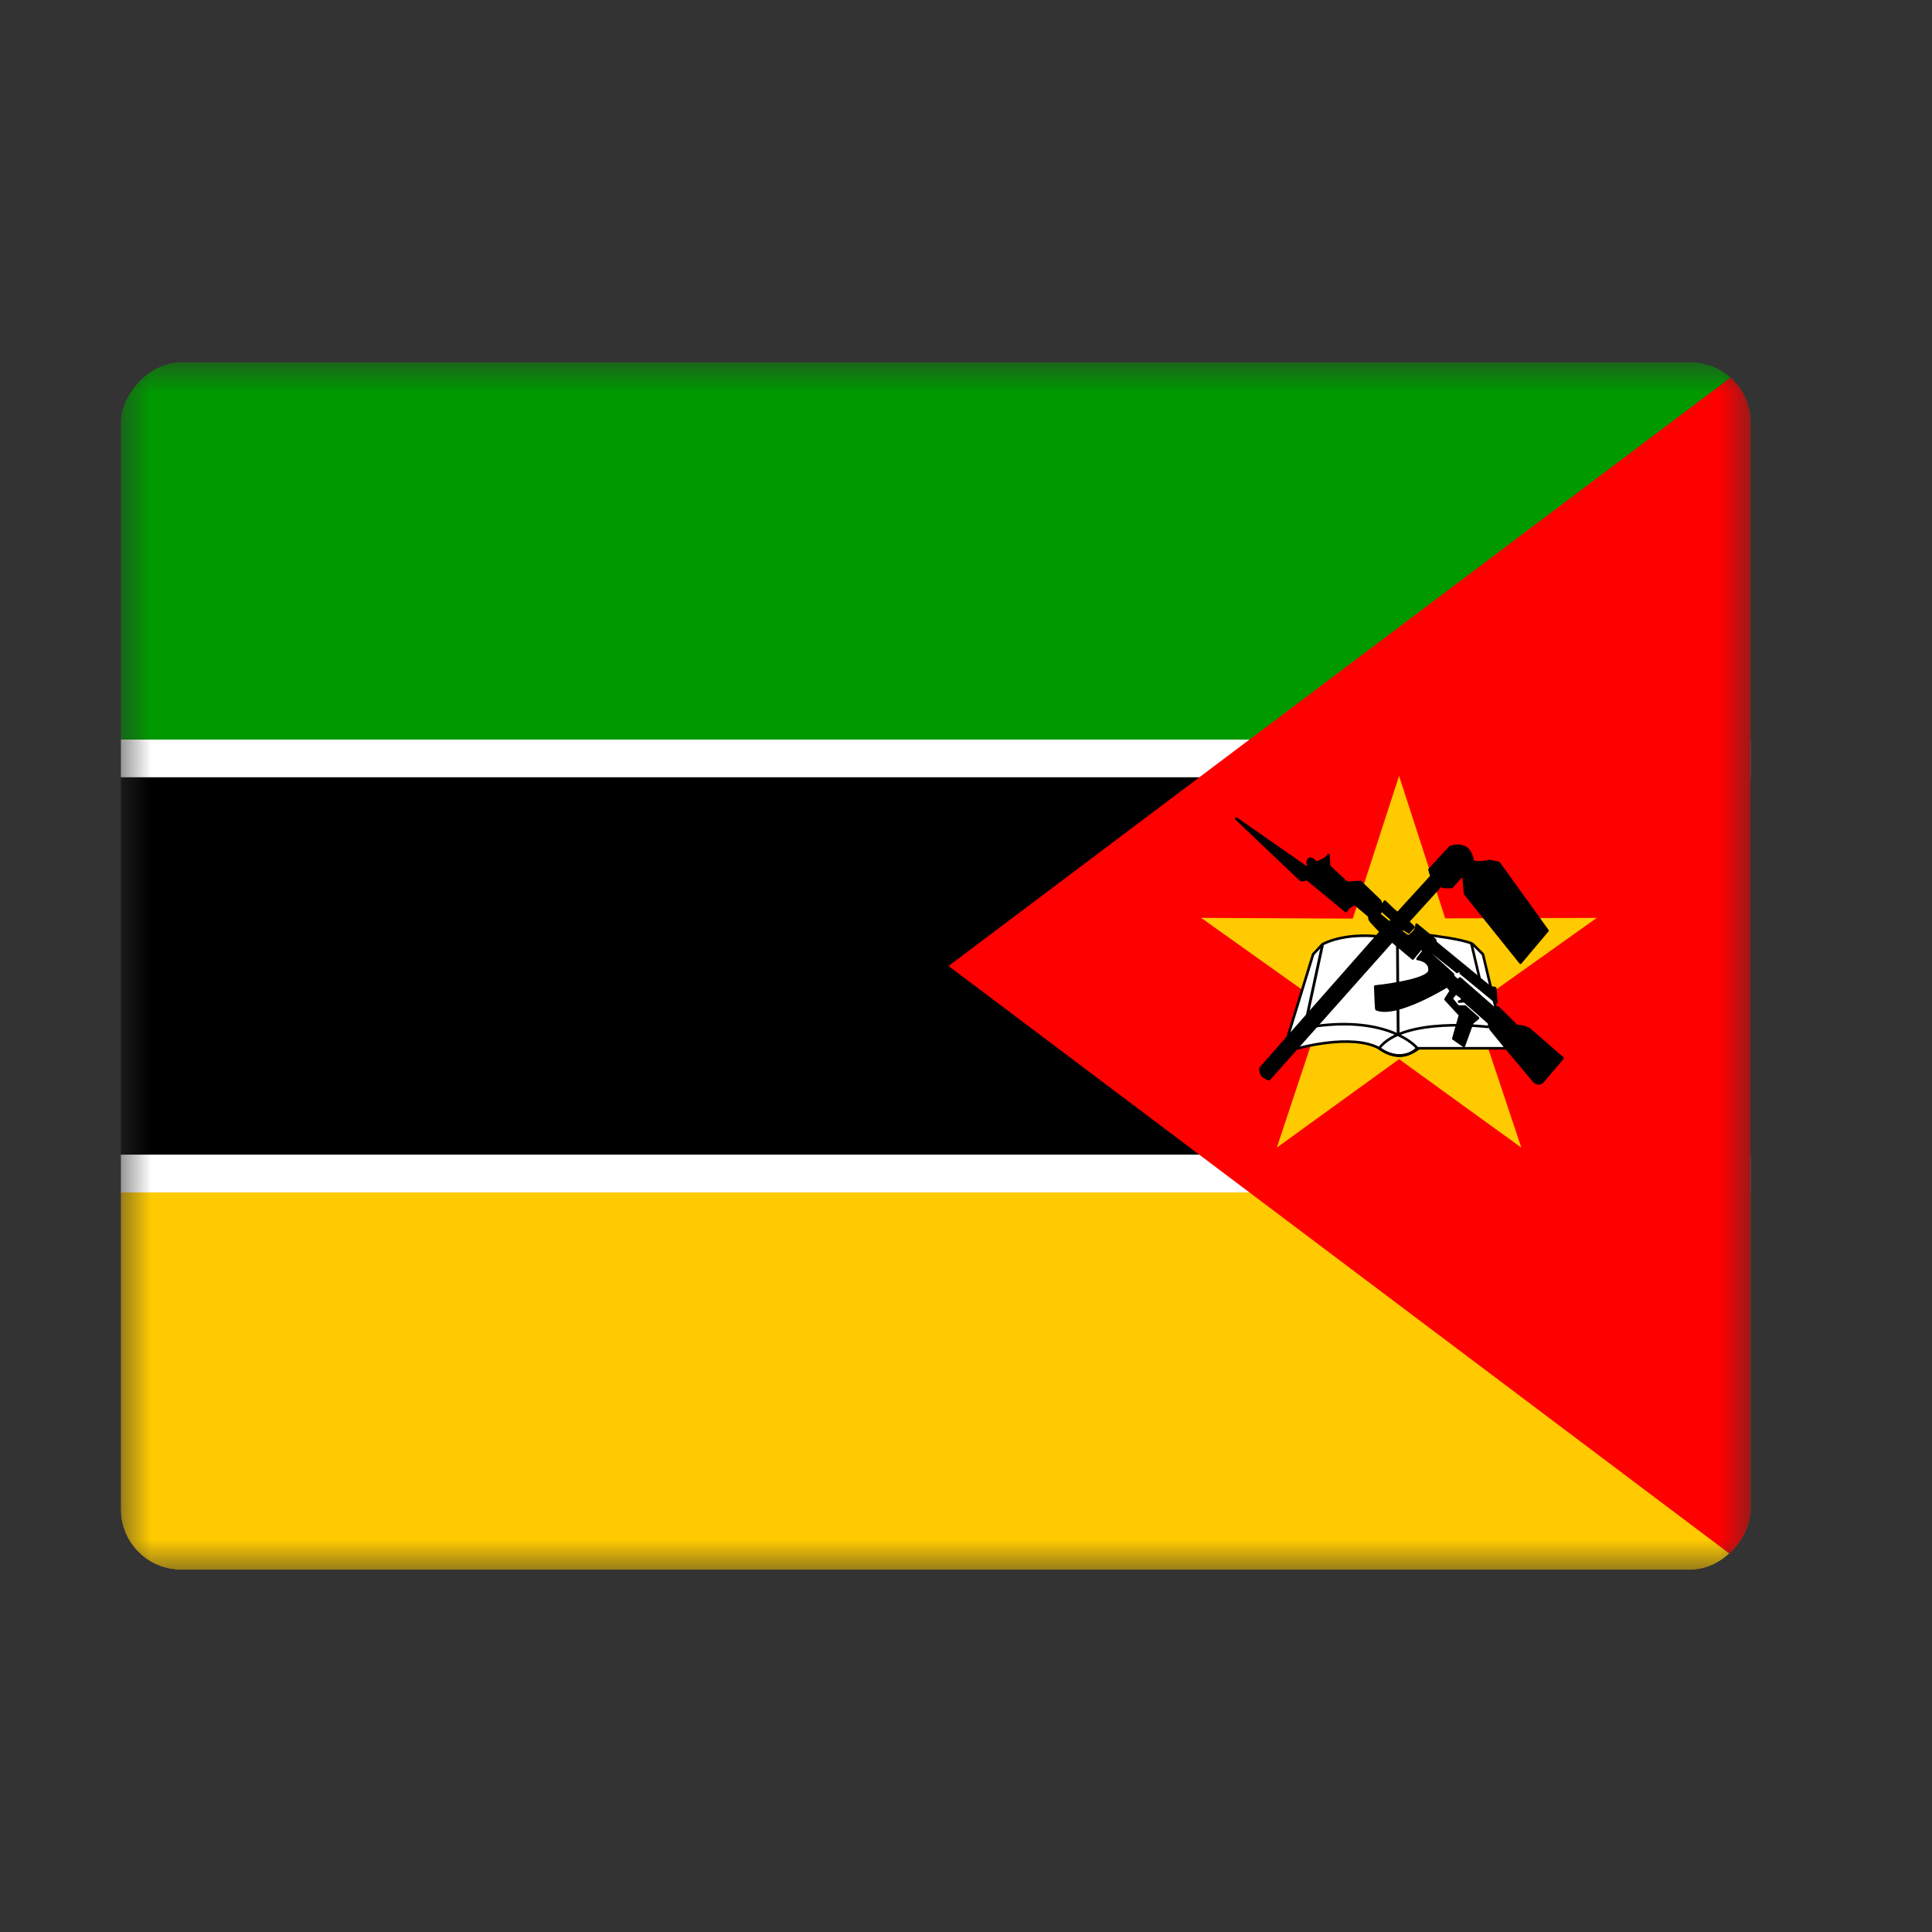
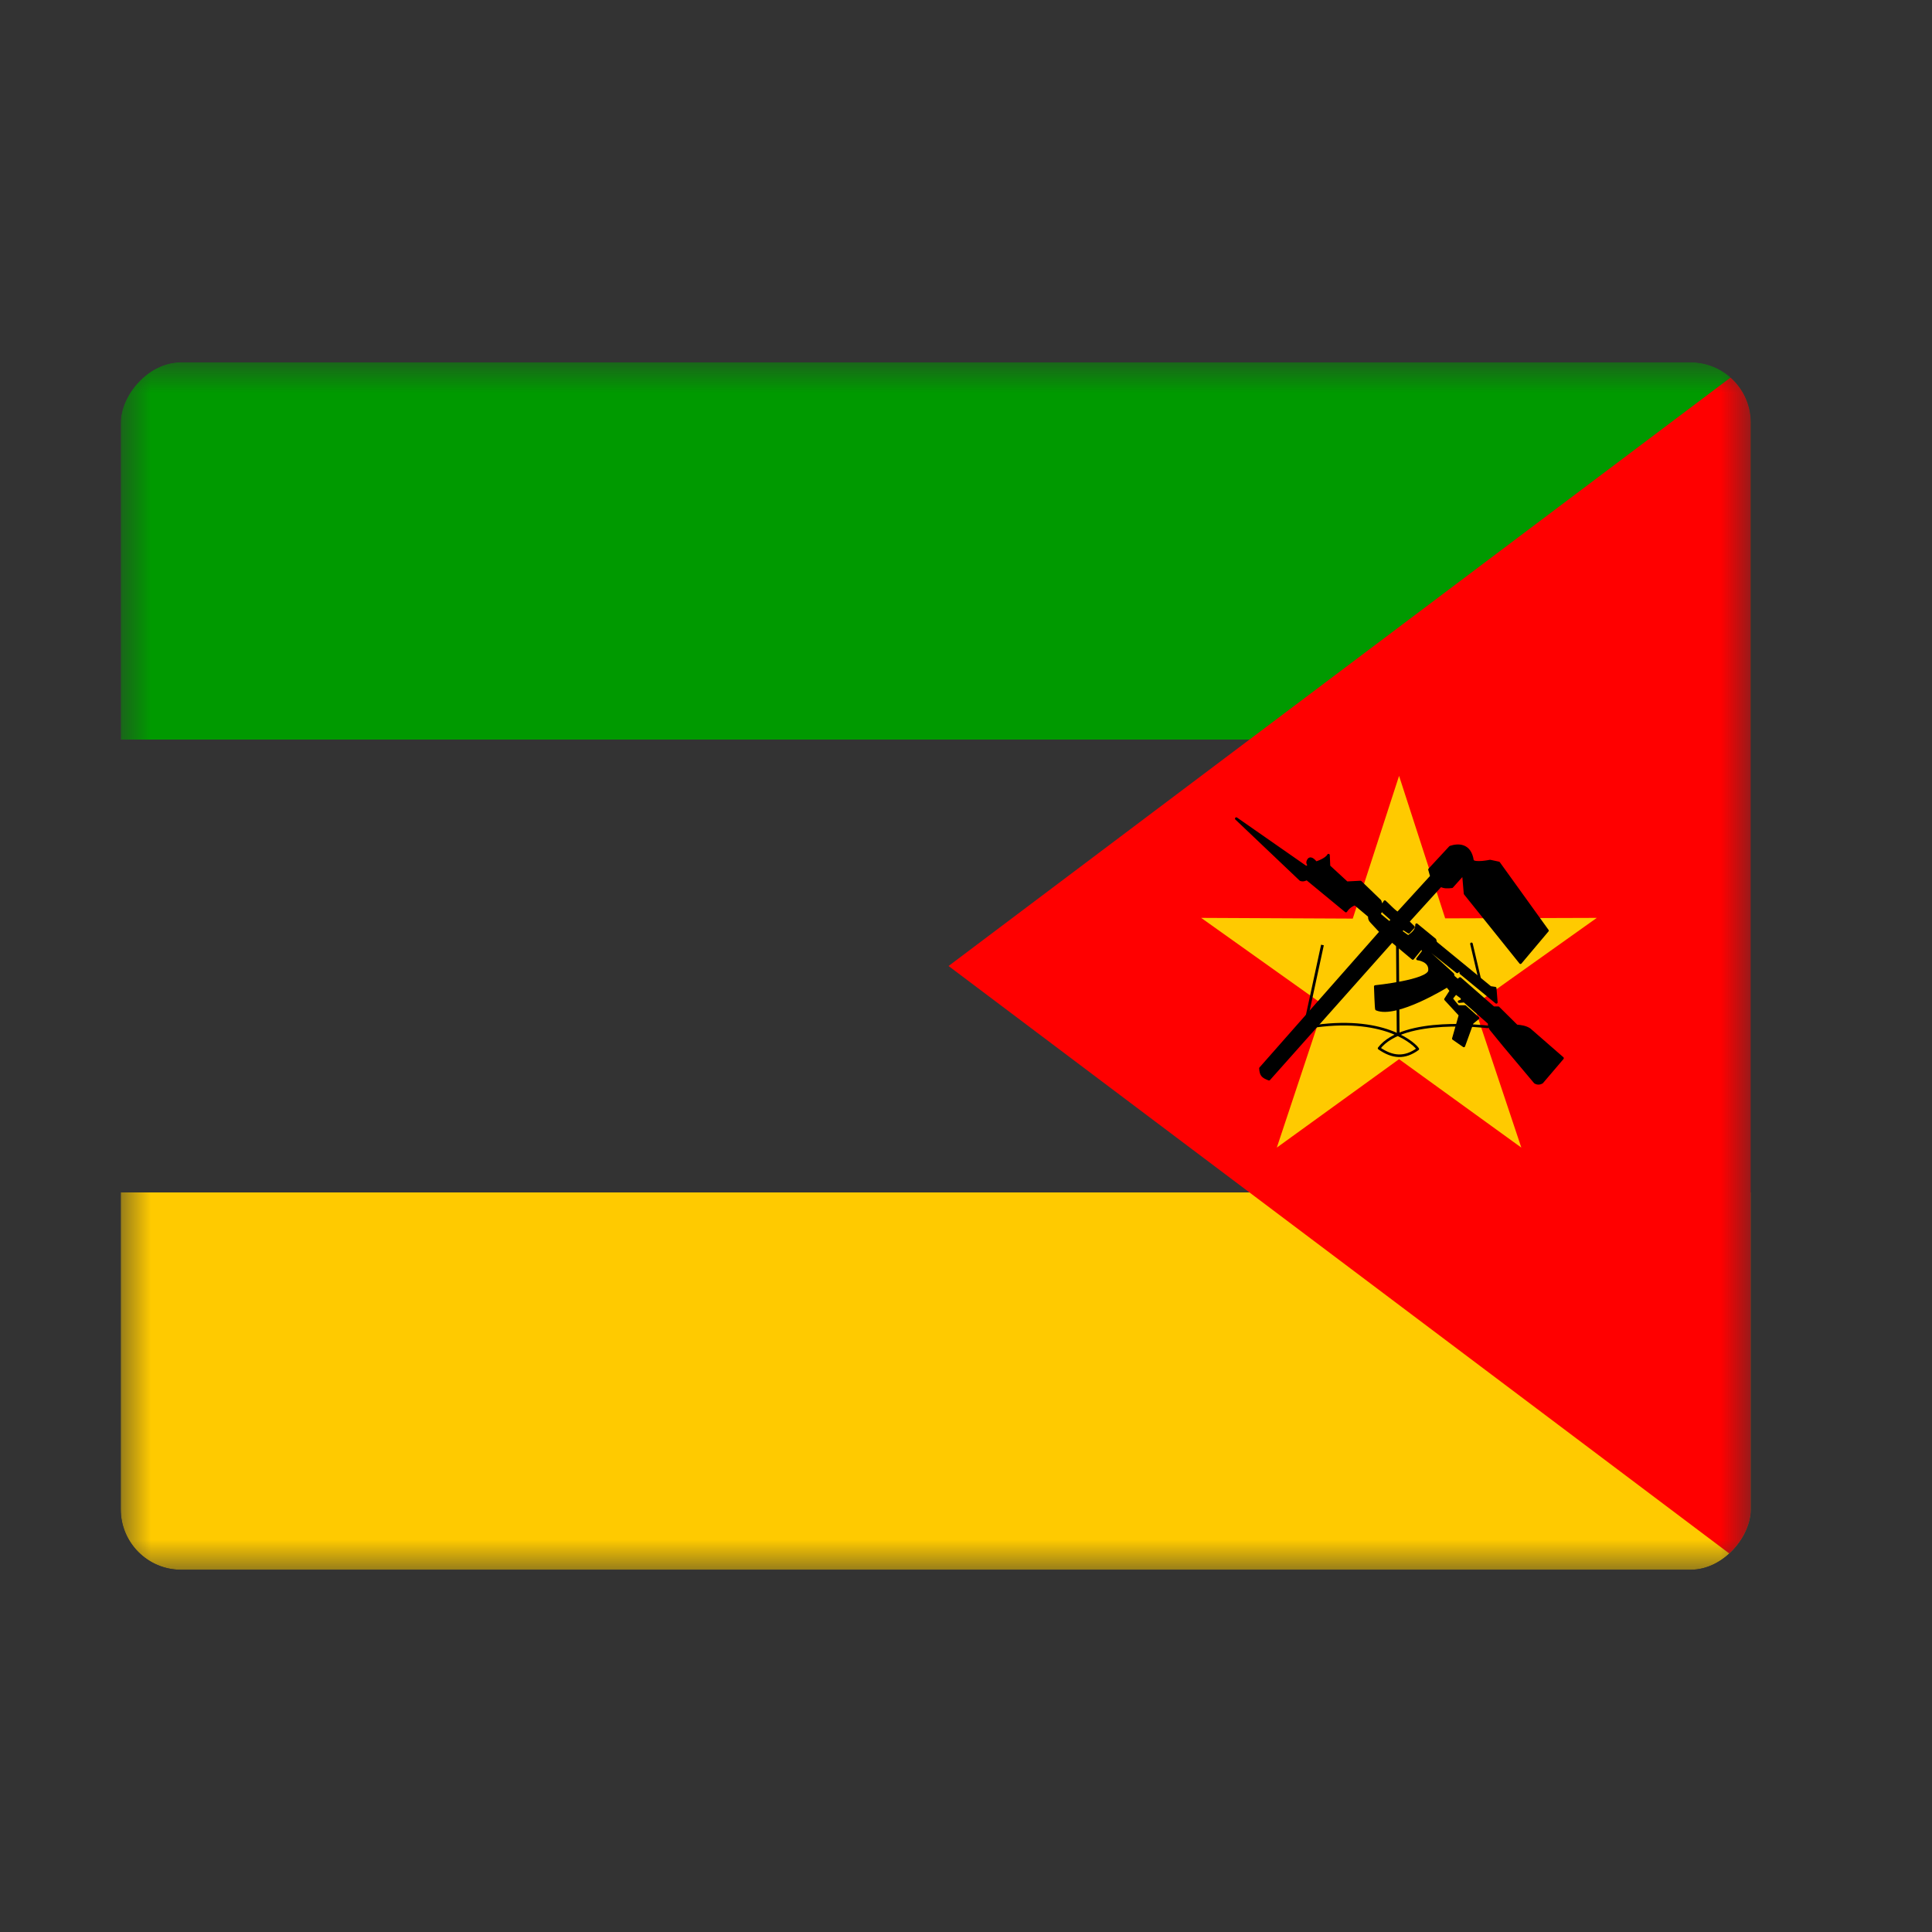
<svg xmlns="http://www.w3.org/2000/svg" width="32" height="32" viewBox="0 0 32 32" fill="none">
  <rect x="0" y="0" width="32" height="32" fill="#333333" stroke="none" />
  <g clip-path="url(#clip0_88_8559)">
    <mask id="mask0_88_8559" style="mask-type:luminance" maskUnits="userSpaceOnUse" x="1" y="6" width="28" height="20">
      <path d="M29 6H1.999V26H29V6Z" fill="white" />
    </mask>
    <g mask="url(#mask0_88_8559)">
      <path fill-rule="evenodd" clip-rule="evenodd" d="M29 6H-1.375V12.25H29V6Z" fill="#009A00" />
-       <path fill-rule="evenodd" clip-rule="evenodd" d="M29 12.25H-1.375V12.875H29V12.25Z" fill="white" />
-       <path fill-rule="evenodd" clip-rule="evenodd" d="M29 12.875H-1.375V19.125H29V12.875Z" fill="#000001" />
-       <path fill-rule="evenodd" clip-rule="evenodd" d="M29 19.125H-1.375V19.75H29V19.125Z" fill="white" />
      <path fill-rule="evenodd" clip-rule="evenodd" d="M29 19.75H-1.375V26H29V19.75Z" fill="#FFCA00" />
      <path fill-rule="evenodd" clip-rule="evenodd" d="M29 6V26L15.711 16L29 6Z" fill="#FF0000" />
      <path fill-rule="evenodd" clip-rule="evenodd" d="M21.148 19.008L23.173 17.543L25.198 19.008L24.411 16.652L26.448 15.203L23.937 15.211L23.173 12.851L22.406 15.215L19.895 15.203L21.931 16.652L21.148 19.008Z" fill="#FFCA00" />
-       <path fill-rule="evenodd" clip-rule="evenodd" d="M24.934 17.363H23.47C23.352 17.492 23.095 17.547 22.845 17.363C22.387 17.113 21.501 17.363 21.501 17.363L21.327 17.18L21.75 15.805L21.904 15.641C21.904 15.641 22.232 15.445 22.853 15.512C23.474 15.578 23.692 15.492 23.692 15.492C23.692 15.492 24.233 15.555 24.388 15.633L24.562 15.805L24.934 17.363Z" fill="white" stroke="black" stroke-width="0.043" stroke-linecap="round" stroke-linejoin="round" />
      <path d="M24.638 17.008C24.638 17.008 23.245 16.836 22.842 17.363C23.067 17.52 23.269 17.531 23.483 17.375C23.451 17.316 22.985 16.836 21.794 16.996" stroke="black" stroke-width="0.043" stroke-linecap="round" stroke-linejoin="round" />
      <path d="M23.146 15.633L23.158 17.148M21.904 15.652L21.643 16.859" stroke="black" stroke-width="0.046" />
      <path d="M24.372 15.633L24.519 16.259" stroke="black" stroke-width="0.043" stroke-linecap="round" stroke-linejoin="round" />
      <path fill-rule="evenodd" clip-rule="evenodd" d="M25.88 17.527L25.54 17.926C25.5 17.949 25.461 17.949 25.425 17.926L24.919 17.324L24.705 17.062C24.67 17.023 24.662 16.98 24.666 16.945L24.254 16.582L24.167 16.59C24.207 16.582 24.235 16.562 24.207 16.519L24.112 16.449L24.041 16.539C24.041 16.539 24.144 16.672 24.155 16.672H24.266L24.48 16.863L24.385 16.941L24.246 17.324L24.072 17.203L24.183 16.812L23.942 16.551L24.033 16.41L23.97 16.332C23.97 16.332 23.127 16.855 22.799 16.715C22.791 16.715 22.779 16.34 22.779 16.34C22.779 16.34 23.657 16.25 23.677 16.078C23.697 15.906 23.479 15.883 23.479 15.883L23.574 15.758L23.554 15.687L23.4 15.875L23.056 15.586L21.019 17.875C20.908 17.832 20.885 17.805 20.877 17.695L22.87 15.434L22.72 15.273C22.688 15.238 22.68 15.226 22.68 15.172L22.443 14.973C22.381 14.994 22.328 15.035 22.293 15.09L21.644 14.555C21.628 14.57 21.577 14.586 21.541 14.57L20.477 13.559L21.636 14.367L21.676 14.34C21.676 14.305 21.636 14.301 21.676 14.238C21.723 14.184 21.79 14.289 21.798 14.289C21.81 14.289 21.968 14.234 22.004 14.164L22.012 14.348L22.308 14.621L22.534 14.609L22.858 14.922L22.898 15.039L22.846 15.144C22.846 15.144 23.02 15.293 23.02 15.285C23.02 15.273 23.056 15.238 23.06 15.234L22.91 15.101L22.89 15.012L22.937 14.934C22.953 14.945 23.143 15.144 23.155 15.121L23.709 14.515L23.677 14.402L24.021 14.031C24.148 13.988 24.349 13.98 24.389 14.254C24.421 14.316 24.681 14.262 24.681 14.262L24.824 14.293L25.631 15.414L25.184 15.945L24.266 14.801L24.238 14.476L24.049 14.687C23.981 14.695 23.922 14.699 23.863 14.668L23.321 15.265L23.412 15.355L23.333 15.441L23.238 15.379L23.202 15.43C23.246 15.453 23.281 15.488 23.325 15.512C23.396 15.465 23.467 15.406 23.463 15.316L23.768 15.566L23.78 15.613L24.685 16.355L24.765 16.367L24.784 16.602L24.195 16.117V16.047L24.136 16.098L23.677 15.734C23.677 15.734 23.645 15.773 23.657 15.773C23.669 15.773 24.064 16.137 24.064 16.137L24.072 16.176L24.144 16.238L24.183 16.207L24.737 16.691H24.816L25.12 16.992C25.2 17 25.267 17.008 25.334 17.051L25.88 17.527Z" fill="black" stroke="black" stroke-width="0.043" stroke-linecap="round" stroke-linejoin="round" />
    </g>
  </g>
  <defs>
    <clipPath id="clip0_88_8559">
      <rect width="27" height="20" rx="1" transform="matrix(-1 0 0 1 29 6)" fill="white" />
    </clipPath>
  </defs>
</svg>